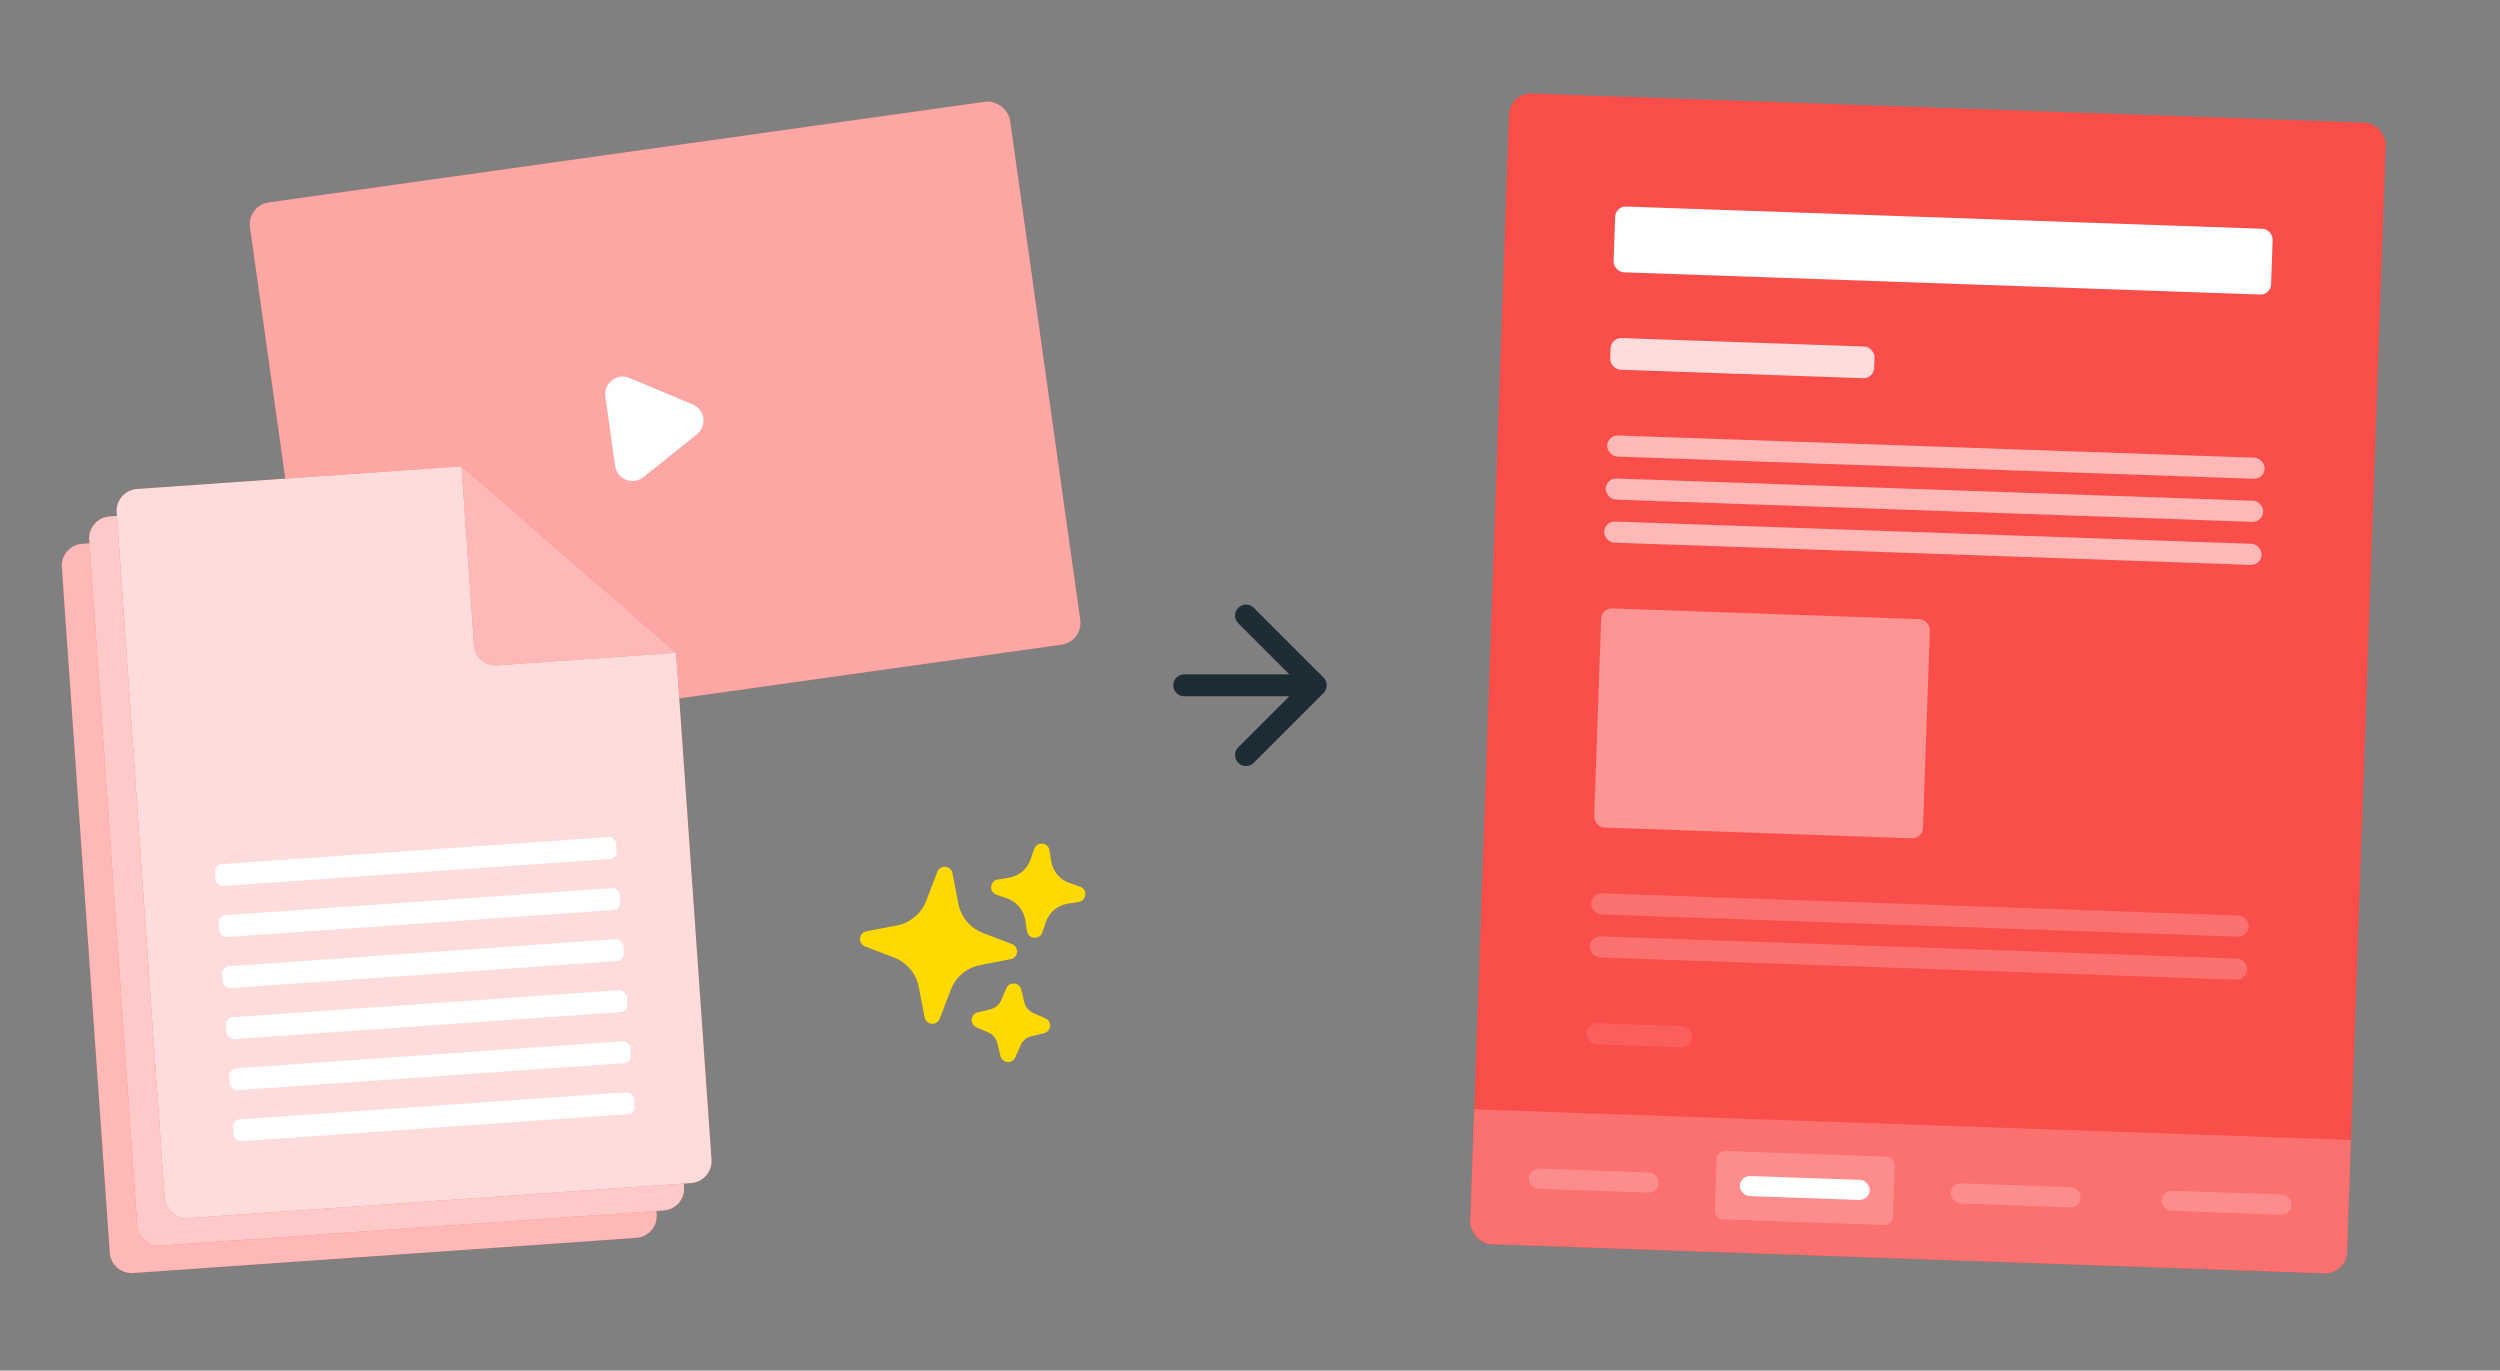
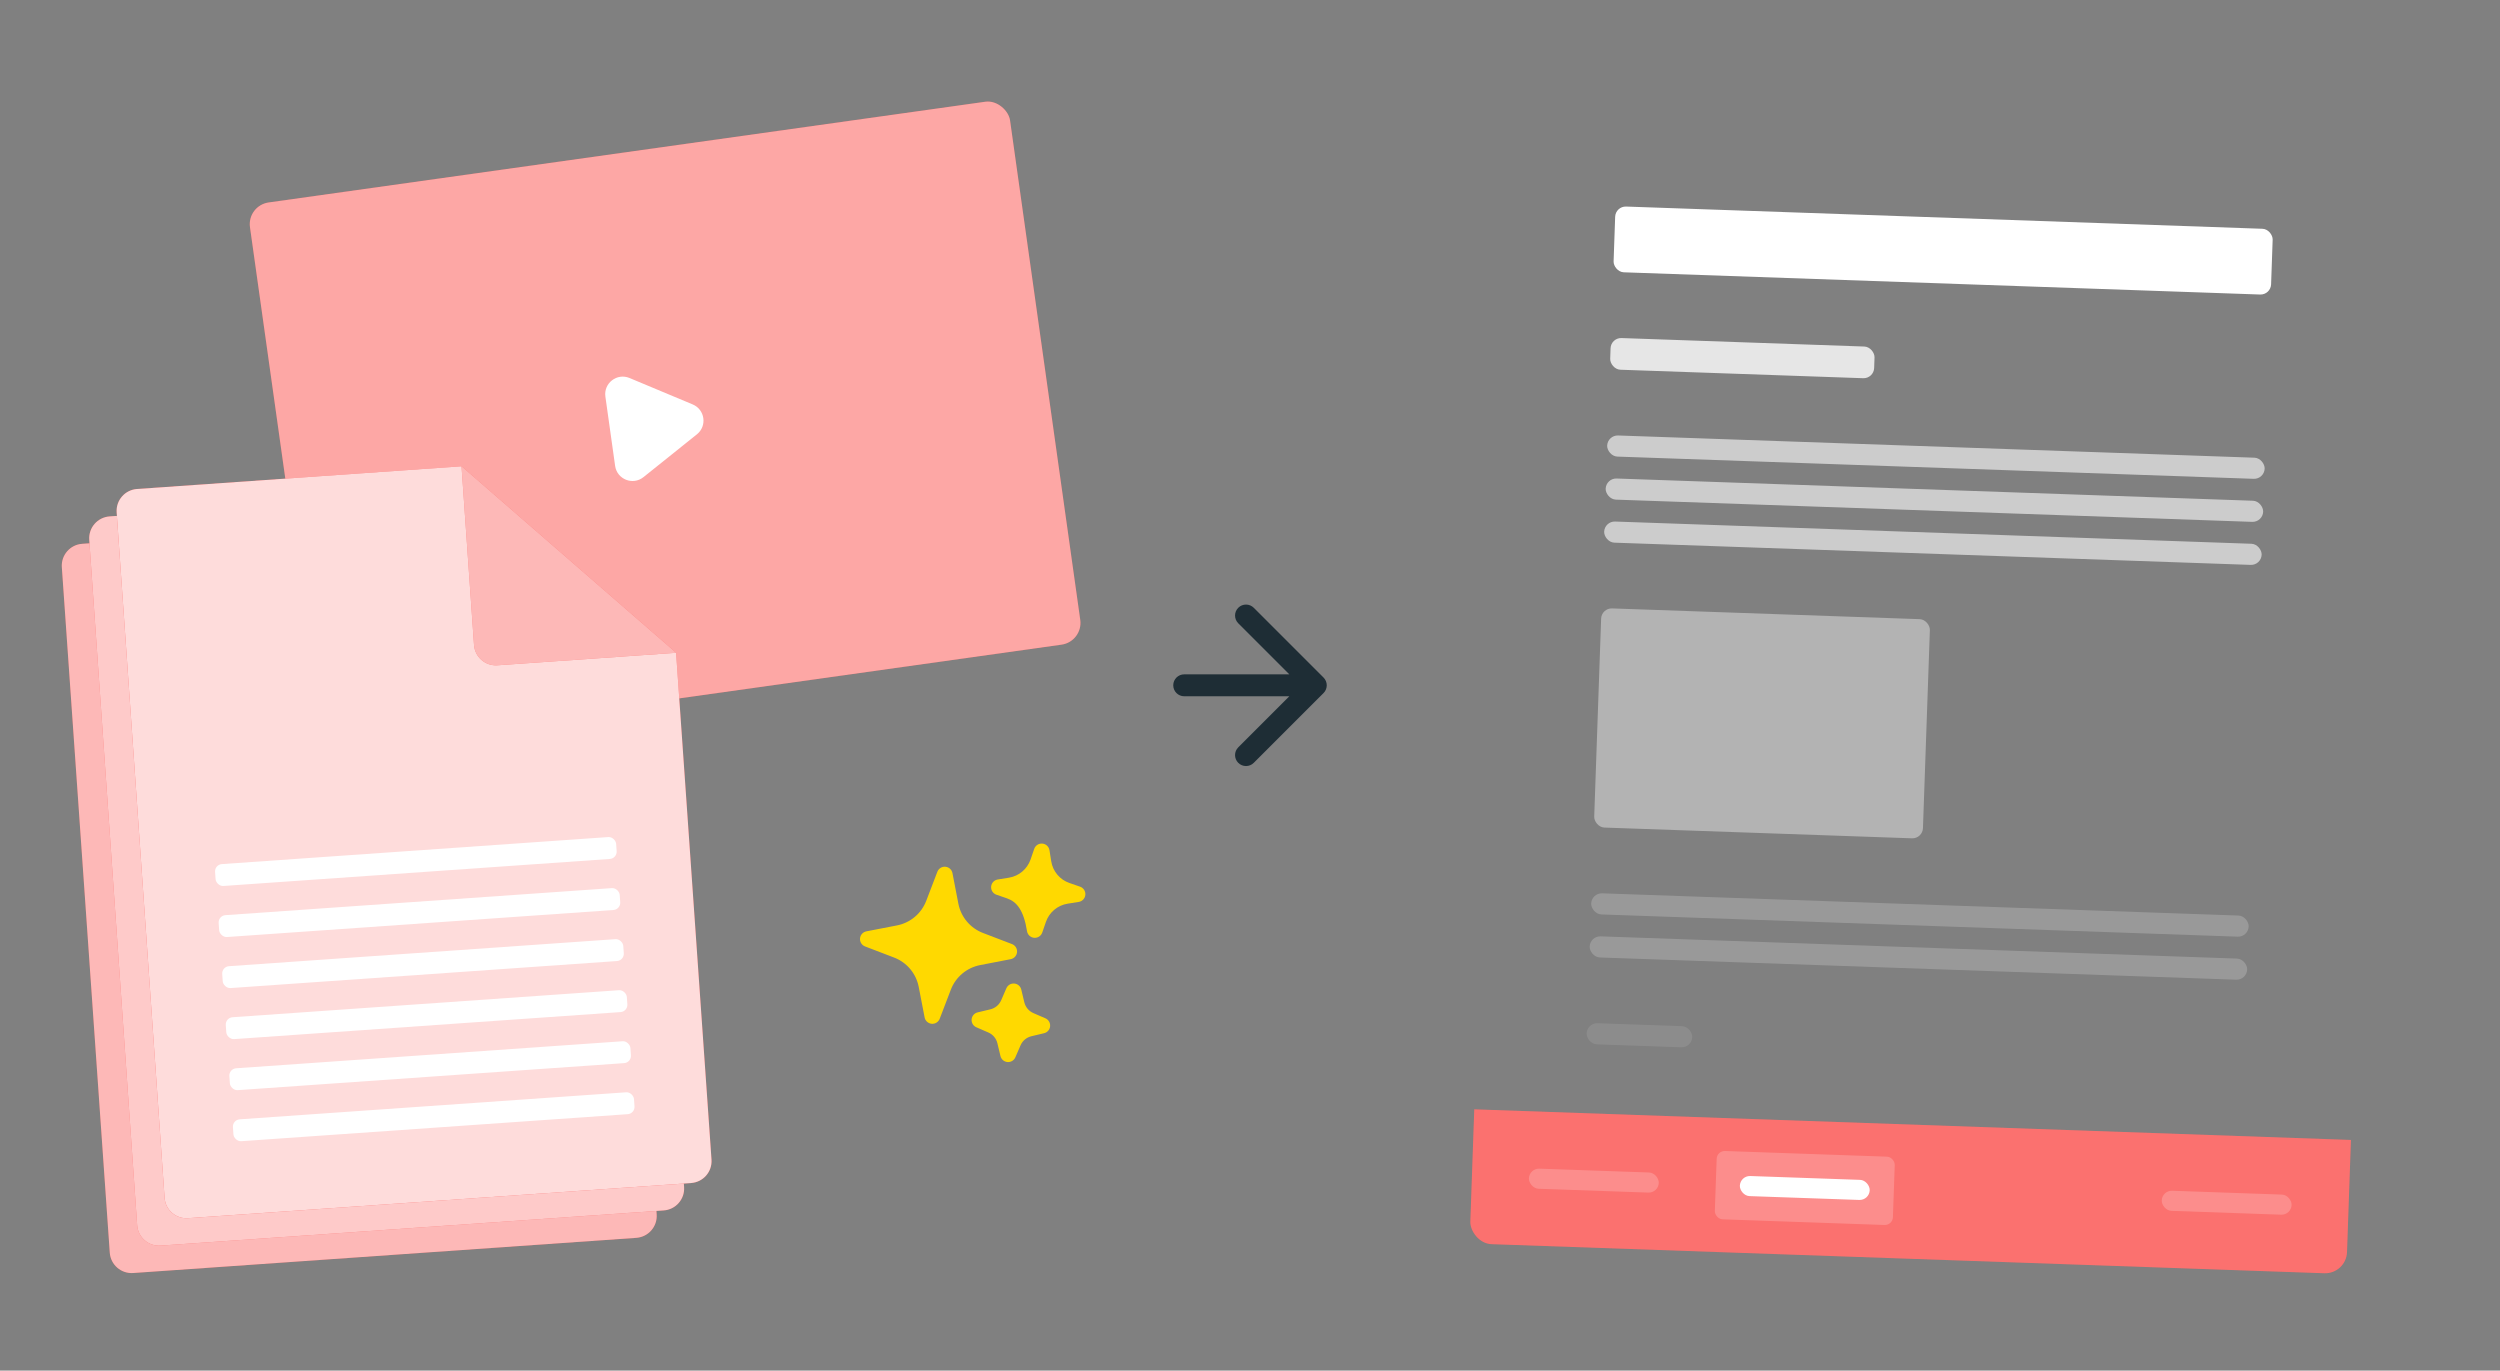
<svg xmlns="http://www.w3.org/2000/svg" width="456" height="250" viewBox="0 0 456 250" fill="none">
  <rect x="0" y="0" width="456" height="250" fill="#808080" stroke="none" />
  <rect x="45.04" y="37.484" width="140" height="100" rx="4" transform="rotate(-8 45.04 37.484)" fill="#FA4E4B" />
  <rect x="45.04" y="37.484" width="140" height="100" rx="4" transform="rotate(-8 45.04 37.484)" fill="white" fill-opacity="0.5" />
  <path d="M126.352 73.769C128.593 74.707 129.013 77.7 127.118 79.219L117.368 87.03C115.432 88.581 112.543 87.435 112.198 84.978L110.423 72.345C110.077 69.889 112.538 67.991 114.826 68.948L126.352 73.769Z" fill="white" />
  <path d="M11.279 103.46C11.125 101.256 12.787 99.345 14.99 99.191L74.179 95.052L113.314 129.071L119.778 221.512C119.932 223.716 118.271 225.628 116.067 225.782L24.291 232.199C22.087 232.353 20.176 230.692 20.022 228.488L11.279 103.46Z" fill="#FA4E4B" />
  <path d="M11.279 103.46C11.125 101.256 12.787 99.345 14.99 99.191L74.179 95.052L113.314 129.071L119.778 221.512C119.932 223.716 118.271 225.628 116.067 225.782L24.291 232.199C22.087 232.353 20.176 230.692 20.022 228.488L11.279 103.46Z" fill="white" fill-opacity="0.6" />
  <path d="M16.279 98.46C16.125 96.256 17.787 94.345 19.99 94.191L79.179 90.052L118.314 124.071L124.778 216.512C124.932 218.716 123.271 220.628 121.067 220.782L29.291 227.199C27.087 227.353 25.176 225.692 25.022 223.488L16.279 98.46Z" fill="#FA4E4B" />
  <path d="M16.279 98.46C16.125 96.256 17.787 94.345 19.99 94.191L79.179 90.052L118.314 124.071L124.778 216.512C124.932 218.716 123.271 220.628 121.067 220.782L29.291 227.199C27.087 227.353 25.176 225.692 25.022 223.488L16.279 98.46Z" fill="white" fill-opacity="0.7" />
  <path d="M21.279 93.46C21.125 91.256 22.787 89.345 24.99 89.191L84.179 85.052L123.314 119.071L129.778 211.512C129.932 213.716 128.271 215.628 126.067 215.782L34.291 222.199C32.087 222.353 30.176 220.692 30.022 218.488L21.279 93.46Z" fill="#FA4E4B" />
  <path d="M21.279 93.46C21.125 91.256 22.787 89.345 24.99 89.191L84.179 85.052L123.314 119.071L129.778 211.512C129.932 213.716 128.271 215.628 126.067 215.782L34.291 222.199C32.087 222.353 30.176 220.692 30.022 218.488L21.279 93.46Z" fill="white" fill-opacity="0.8" />
  <path d="M84.179 85.052L123.314 119.071L90.727 121.35C88.523 121.504 86.612 119.843 86.458 117.639L84.179 85.052Z" fill="#FA4E4B" />
  <path d="M84.179 85.052L123.314 119.071L90.727 121.35C88.523 121.504 86.612 119.843 86.458 117.639L84.179 85.052Z" fill="white" fill-opacity="0.6" />
  <rect x="39.137" y="157.704" width="73.333" height="4" rx="1.333" transform="rotate(-4 39.137 157.704)" fill="white" />
  <rect x="39.788" y="167.015" width="73.333" height="4" rx="1.333" transform="rotate(-4 39.788 167.015)" fill="white" />
  <rect x="40.439" y="176.325" width="73.333" height="4" rx="1.333" transform="rotate(-4 40.439 176.325)" fill="white" />
  <rect x="41.09" y="185.636" width="73.333" height="4" rx="1.333" transform="rotate(-4 41.09 185.636)" fill="white" />
  <rect x="41.742" y="194.946" width="73.333" height="4" rx="1.333" transform="rotate(-4 41.742 194.946)" fill="white" />
  <rect x="42.393" y="204.257" width="73.333" height="4" rx="1.333" transform="rotate(-4 42.393 204.257)" fill="white" />
  <path fill-rule="evenodd" clip-rule="evenodd" d="M172.442 158.095C173.081 158.151 173.606 158.624 173.728 159.254L174.805 164.825C175.277 167.263 176.973 169.285 179.293 170.172L184.591 172.201C185.191 172.43 185.565 173.029 185.509 173.668C185.453 174.308 184.98 174.833 184.35 174.954L178.78 176.032C176.342 176.503 174.32 178.2 173.432 180.519L171.404 185.818C171.175 186.417 170.576 186.792 169.936 186.736C169.297 186.68 168.772 186.207 168.65 185.577L167.573 180.006C167.101 177.568 165.405 175.546 163.086 174.659L157.787 172.63C157.188 172.401 156.813 171.802 156.869 171.163C156.925 170.523 157.398 169.998 158.028 169.877L163.598 168.799C166.036 168.328 168.058 166.631 168.946 164.312L170.974 159.013C171.204 158.414 171.803 158.039 172.442 158.095Z" fill="#FFD900" />
-   <path fill-rule="evenodd" clip-rule="evenodd" d="M190.127 153.871C190.785 153.928 191.318 154.425 191.422 155.077L191.743 157.097C192.035 158.932 193.314 160.457 195.071 161.063L197.005 161.73C197.628 161.945 198.025 162.557 197.968 163.214C197.91 163.872 197.413 164.405 196.762 164.509L194.741 164.83C192.906 165.122 191.381 166.401 190.775 168.158L190.108 170.092C189.893 170.715 189.281 171.112 188.624 171.055C187.967 170.997 187.433 170.5 187.33 169.849L187.008 167.828C186.717 165.993 185.437 164.468 183.681 163.862L181.747 163.195C181.123 162.98 180.726 162.368 180.784 161.711C180.841 161.054 181.338 160.52 181.99 160.417L184.01 160.095C185.845 159.804 187.37 158.524 187.976 156.768L188.643 154.834C188.858 154.21 189.47 153.813 190.127 153.871Z" fill="#FFD900" />
+   <path fill-rule="evenodd" clip-rule="evenodd" d="M190.127 153.871C190.785 153.928 191.318 154.425 191.422 155.077L191.743 157.097C192.035 158.932 193.314 160.457 195.071 161.063L197.005 161.73C197.628 161.945 198.025 162.557 197.968 163.214C197.91 163.872 197.413 164.405 196.762 164.509L194.741 164.83C192.906 165.122 191.381 166.401 190.775 168.158L190.108 170.092C189.893 170.715 189.281 171.112 188.624 171.055C187.967 170.997 187.433 170.5 187.33 169.849C186.717 165.993 185.437 164.468 183.681 163.862L181.747 163.195C181.123 162.98 180.726 162.368 180.784 161.711C180.841 161.054 181.338 160.52 181.99 160.417L184.01 160.095C185.845 159.804 187.37 158.524 187.976 156.768L188.643 154.834C188.858 154.21 189.47 153.813 190.127 153.871Z" fill="#FFD900" />
  <path fill-rule="evenodd" clip-rule="evenodd" d="M185.008 179.397C185.625 179.45 186.137 179.893 186.281 180.495L186.836 182.819C187.047 183.699 187.659 184.429 188.489 184.789L190.682 185.739C191.249 185.985 191.596 186.567 191.542 187.183C191.488 187.799 191.046 188.312 190.444 188.456L188.12 189.011C187.24 189.221 186.51 189.834 186.15 190.664L185.2 192.856C184.954 193.424 184.372 193.771 183.755 193.717C183.139 193.663 182.626 193.221 182.483 192.619L181.927 190.295C181.717 189.414 181.105 188.685 180.274 188.325L178.082 187.374C177.514 187.128 177.168 186.547 177.222 185.93C177.276 185.314 177.718 184.801 178.32 184.657L180.644 184.102C181.524 183.892 182.254 183.28 182.614 182.449L183.564 180.257C183.81 179.689 184.392 179.343 185.008 179.397Z" fill="#FFD900" />
  <path d="M216 123C214.895 123 214 123.895 214 125C214 126.105 214.895 127 216 127V125V123ZM241.414 126.414C242.195 125.633 242.195 124.367 241.414 123.586L228.686 110.858C227.905 110.077 226.639 110.077 225.858 110.858C225.077 111.639 225.077 112.905 225.858 113.686L237.172 125L225.858 136.314C225.077 137.095 225.077 138.361 225.858 139.142C226.639 139.923 227.905 139.923 228.686 139.142L241.414 126.414ZM216 125V127H240V125V123H216V125Z" fill="#1E2D35" />
  <g clip-path="url(#clip0_9868_76703)">
-     <rect x="275.382" y="16.923" width="160" height="210" rx="4" transform="rotate(2 275.382 16.923)" fill="#FA4E4B" />
    <rect x="294.672" y="37.608" width="120" height="12" rx="1.927" transform="rotate(2 294.672 37.608)" fill="white" />
    <rect opacity="0.8" x="293.834" y="61.594" width="48.175" height="5.781" rx="1.927" transform="rotate(2 293.834 61.594)" fill="white" />
    <g opacity="0.6">
      <rect x="293.214" y="79.364" width="120" height="3.854" rx="1.927" transform="rotate(2 293.214 79.364)" fill="white" />
      <rect x="292.94" y="87.214" width="120" height="3.854" rx="1.927" transform="rotate(2 292.94 87.214)" fill="white" />
      <rect x="292.666" y="95.062" width="120" height="3.854" rx="1.927" transform="rotate(2 292.666 95.062)" fill="white" />
    </g>
    <rect opacity="0.4" x="292.113" y="110.907" width="60" height="40" rx="1.927" transform="rotate(2 292.113 110.907)" fill="white" />
    <g opacity="0.2">
      <rect x="290.298" y="162.875" width="120" height="3.854" rx="1.927" transform="rotate(2 290.298 162.875)" fill="white" />
      <rect x="290.024" y="170.725" width="120" height="3.854" rx="1.927" transform="rotate(2 290.024 170.725)" fill="white" />
    </g>
    <rect opacity="0.1" x="289.47" y="186.569" width="19.27" height="3.854" rx="1.927" transform="rotate(2 289.47 186.569)" fill="white" />
    <rect width="160" height="24.467" transform="translate(268.907 202.343) rotate(2)" fill="#FA4E4B" />
    <rect width="160" height="24.467" transform="translate(268.907 202.343) rotate(2)" fill="white" fill-opacity="0.2" />
    <g opacity="0.2">
      <rect x="278.938" y="213.1" width="23.7" height="3.667" rx="1.833" transform="rotate(2 278.938 213.1)" fill="white" />
    </g>
    <rect x="313.171" y="209.893" width="32.5" height="12.467" rx="1.467" transform="rotate(2 313.171 209.893)" fill="white" fill-opacity="0.2" />
    <rect x="317.414" y="214.443" width="23.7" height="3.667" rx="1.833" transform="rotate(2 317.414 214.443)" fill="white" />
    <g opacity="0.2">
-       <rect x="355.891" y="215.786" width="23.7" height="3.667" rx="1.833" transform="rotate(2 355.891 215.786)" fill="white" />
-     </g>
+       </g>
    <g opacity="0.2">
      <rect x="394.367" y="217.13" width="23.7" height="3.667" rx="1.833" transform="rotate(2 394.367 217.13)" fill="white" />
    </g>
  </g>
  <defs>
    <clipPath id="clip0_9868_76703">
      <rect x="275.382" y="16.923" width="160" height="210" rx="4" transform="rotate(2 275.382 16.923)" fill="white" />
    </clipPath>
  </defs>
</svg>